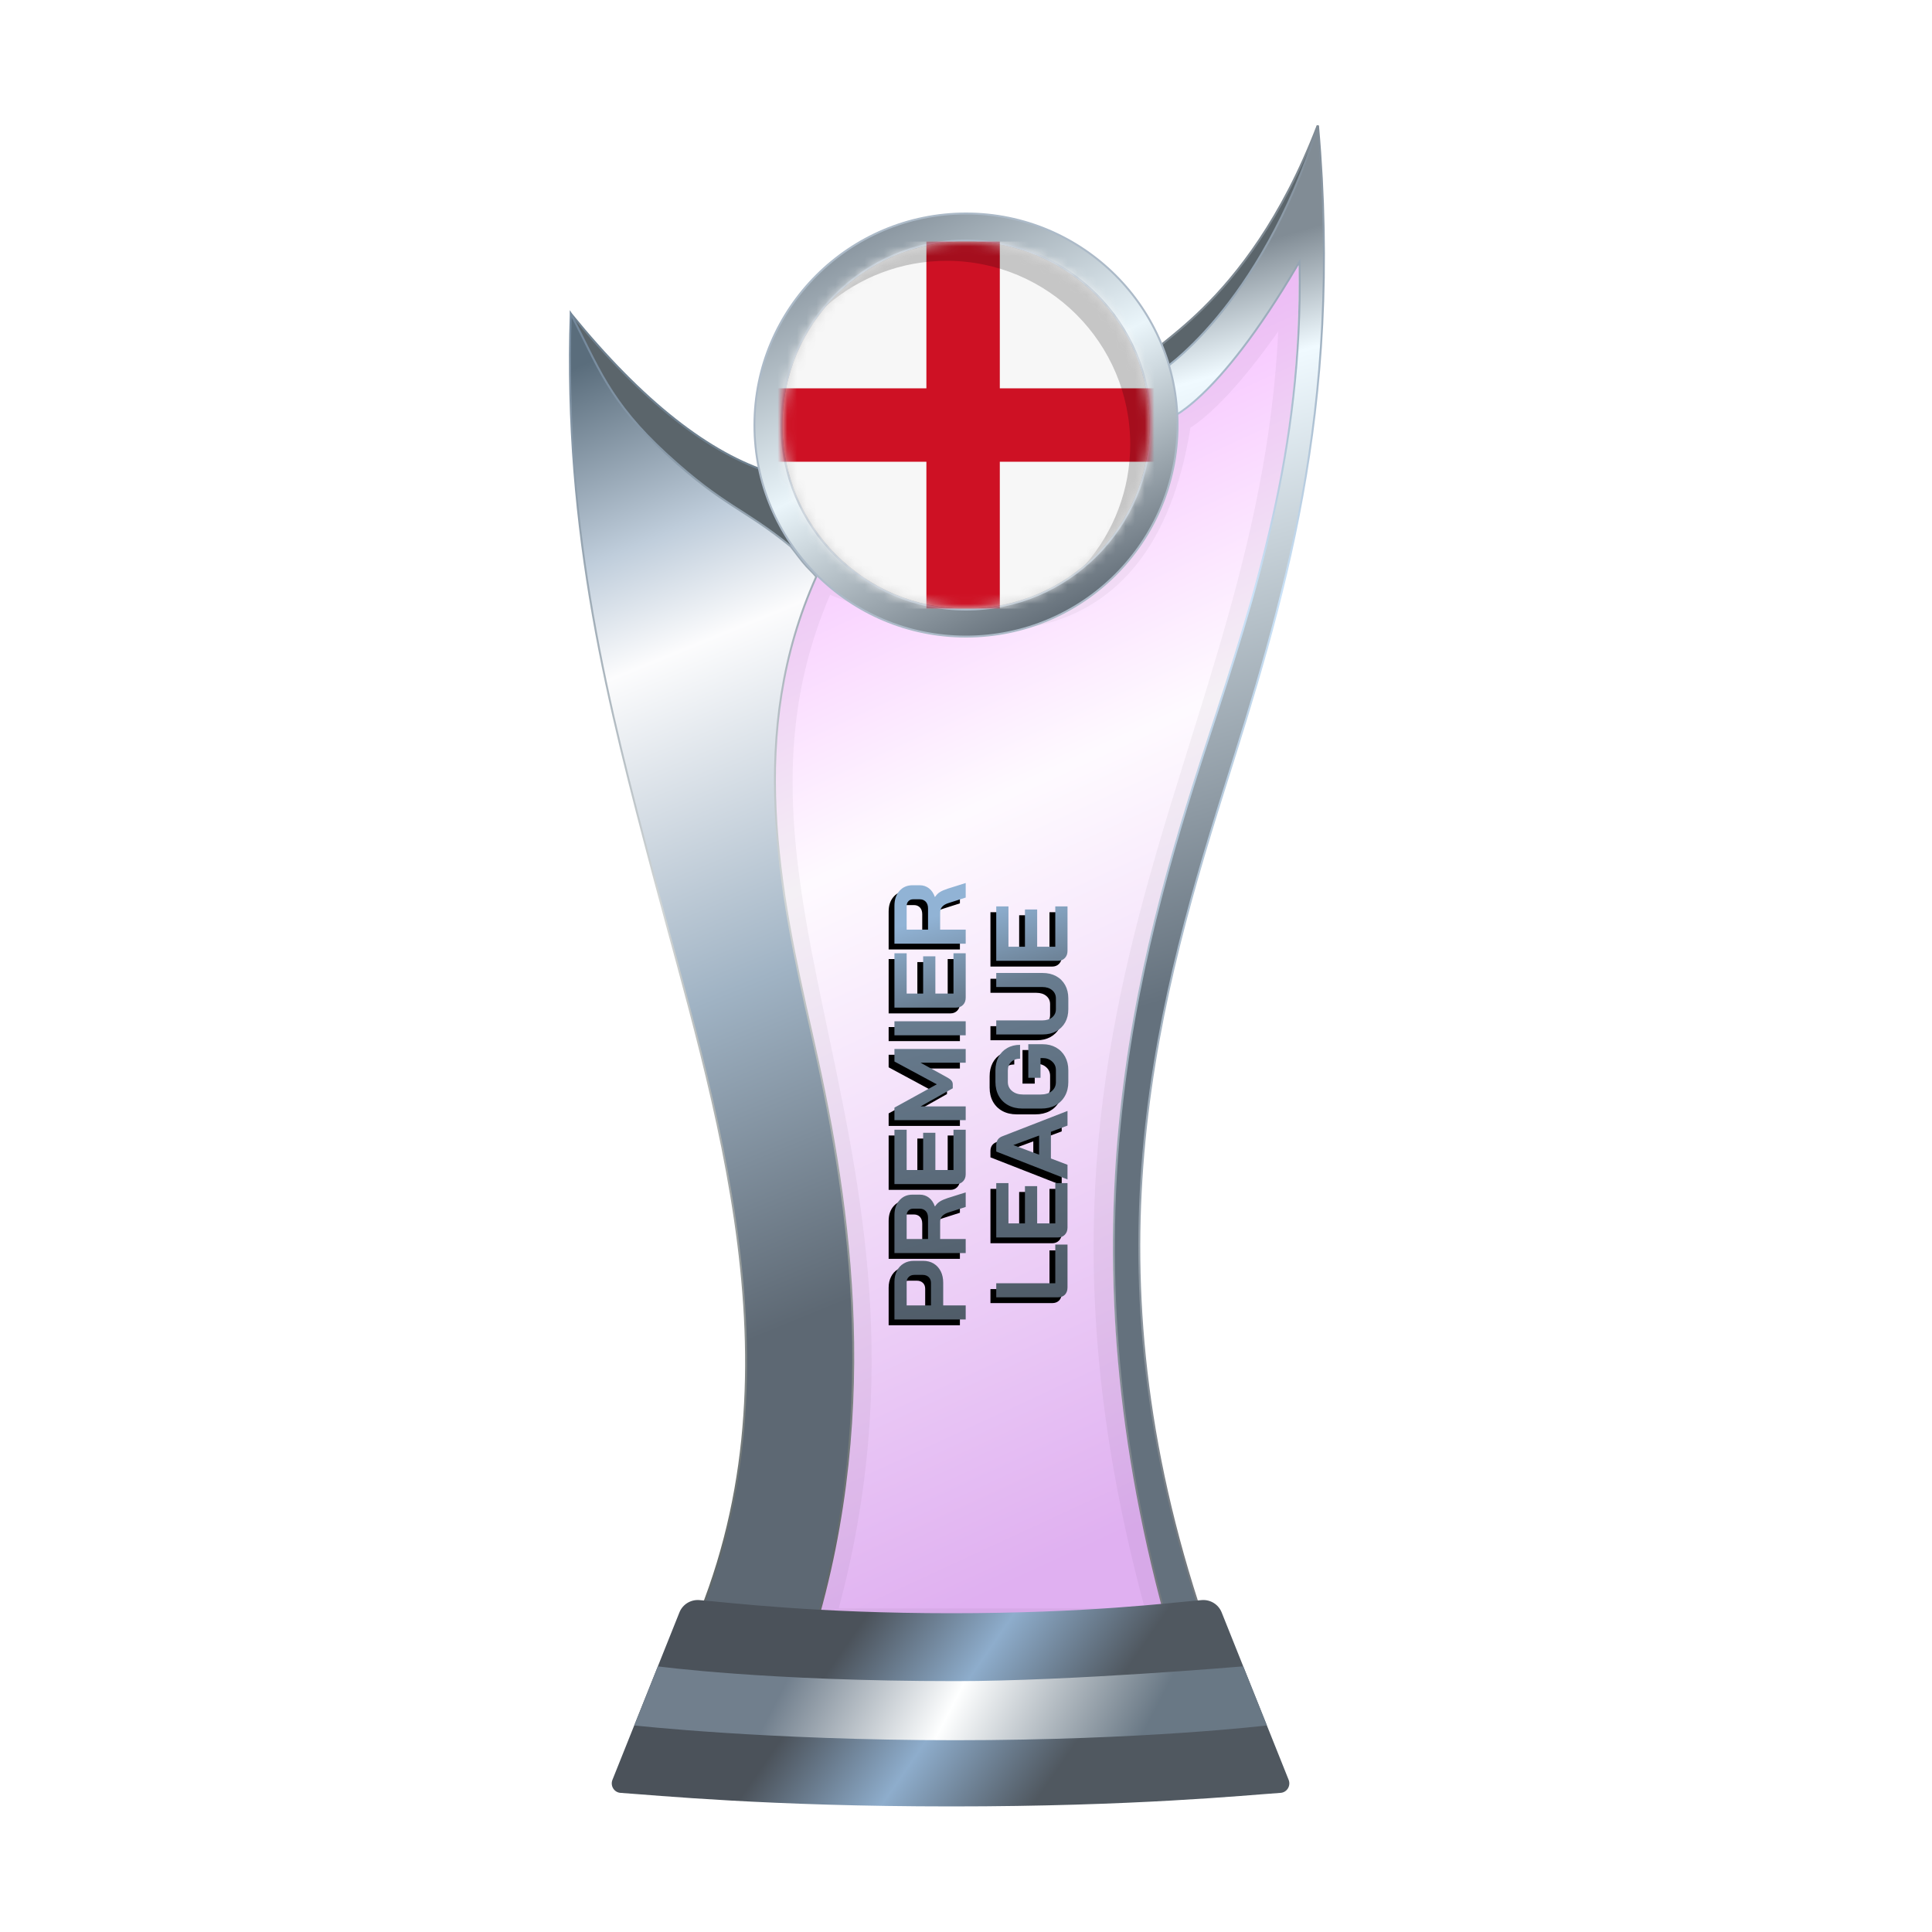
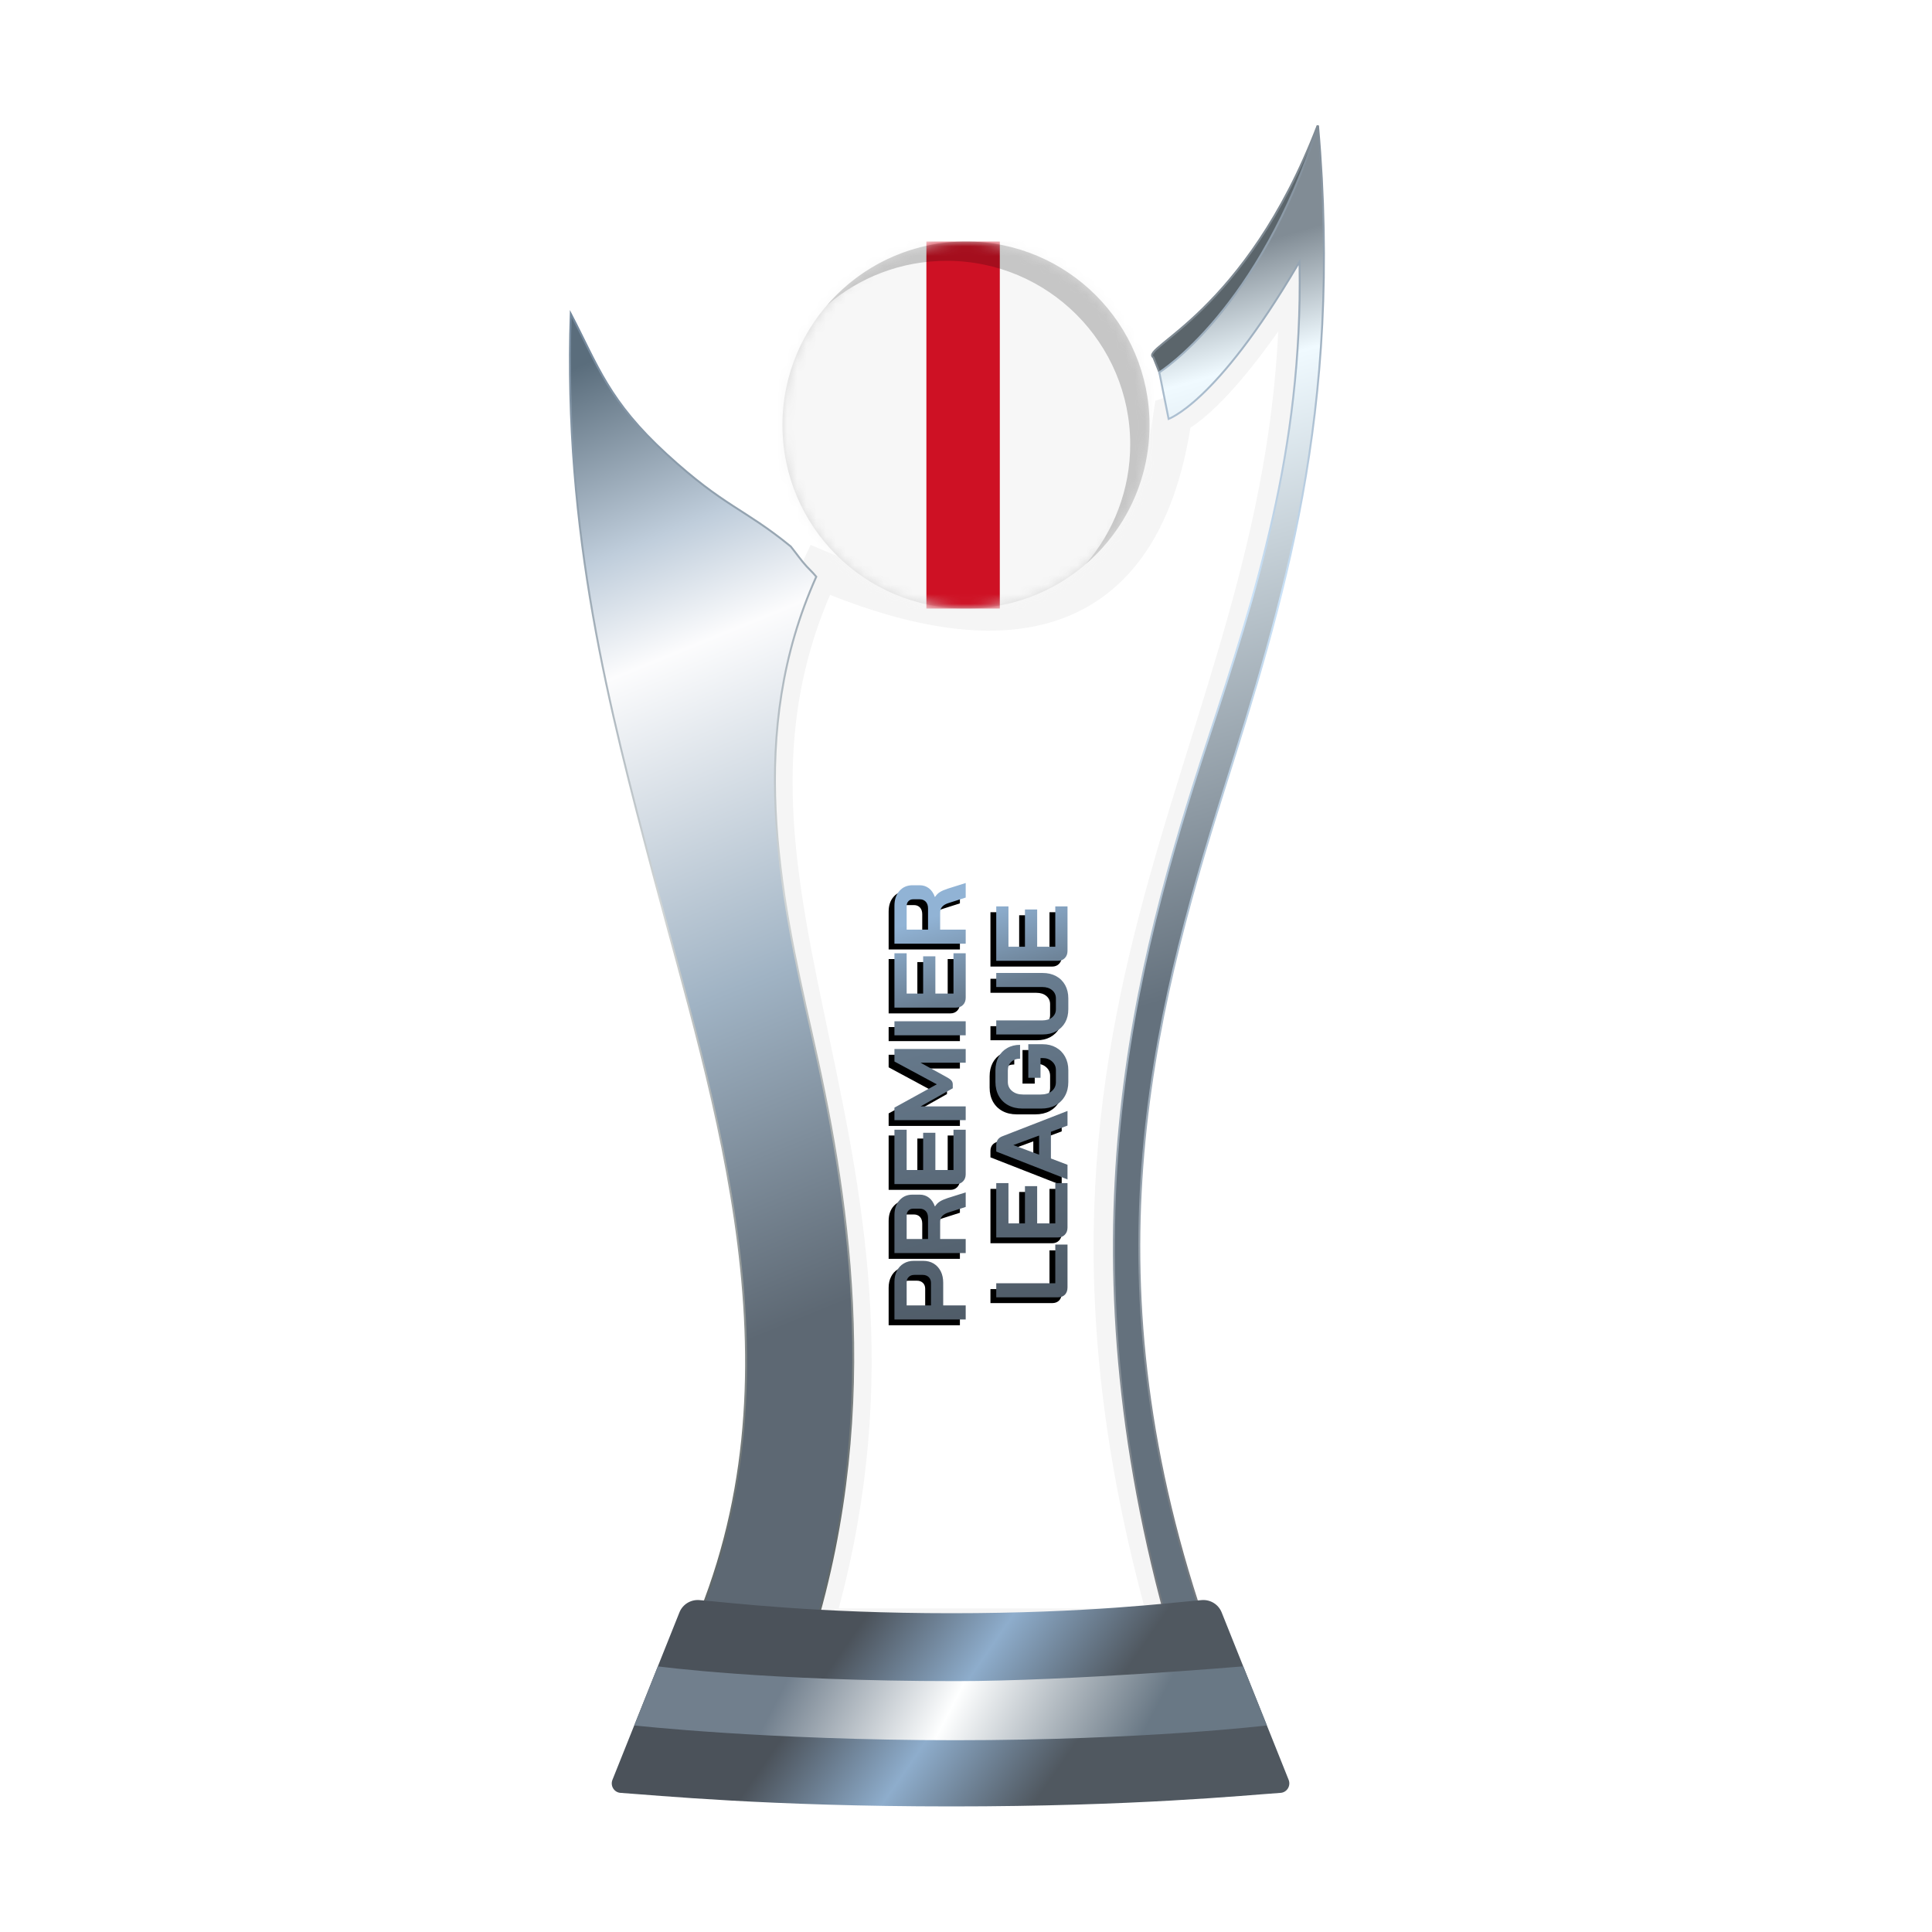
<svg xmlns="http://www.w3.org/2000/svg" xmlns:xlink="http://www.w3.org/1999/xlink" width="200px" height="200px" viewBox="0 0 200 200" version="1.1">
  <title>england_silver</title>
  <defs>
    <linearGradient x1="39.044%" y1="6.772%" x2="58.233%" y2="95.397%" id="linearGradient-1">
      <stop stop-color="#EE86FF" offset="0%" />
      <stop stop-color="#FEF7FF" offset="37.799%" />
      <stop stop-color="#CB7CE7" offset="100%" />
    </linearGradient>
    <filter x="-9.2%" y="-7.0%" width="118.4%" height="110.5%" filterUnits="objectBoundingBox" id="filter-2">
      <feGaussianBlur stdDeviation="1" in="SourceGraphic" />
    </filter>
    <linearGradient x1="50.332%" y1="8.222%" x2="53.008%" y2="57.196%" id="linearGradient-3">
      <stop stop-color="#818C95" offset="0%" />
      <stop stop-color="#F0FAFF" offset="16.42%" />
      <stop stop-color="#64717D" offset="100%" />
    </linearGradient>
    <linearGradient x1="50.955%" y1="-0.323%" x2="51.506%" y2="94.957%" id="linearGradient-4">
      <stop stop-color="#7F8B96" offset="0%" />
      <stop stop-color="#CAE2F8" offset="32.955%" />
      <stop stop-color="#757A7F" offset="100%" />
    </linearGradient>
    <linearGradient x1="48.684%" y1="0.016%" x2="56.281%" y2="77.617%" id="linearGradient-5">
      <stop stop-color="#5A6D7C" offset="0%" />
      <stop stop-color="#BFCDDB" offset="19.433%" />
      <stop stop-color="#FCFCFD" offset="31.193%" />
      <stop stop-color="#A0B3C4" offset="65.716%" />
      <stop stop-color="#5D6873" offset="100%" />
    </linearGradient>
    <linearGradient x1="52.298%" y1="-0.283%" x2="54.68%" y2="93.621%" id="linearGradient-6">
      <stop stop-color="#73889C" offset="0%" />
      <stop stop-color="#D1D5D5" offset="47.712%" />
      <stop stop-color="#626969" offset="100%" />
    </linearGradient>
    <linearGradient x1="29.723%" y1="45.927%" x2="71.412%" y2="54.64%" id="linearGradient-7">
      <stop stop-color="#4B525A" offset="0%" />
      <stop stop-color="#8EADCC" offset="49.166%" />
      <stop stop-color="#505860" offset="100%" />
    </linearGradient>
    <linearGradient x1="22.357%" y1="48.161%" x2="82.774%" y2="51.797%" id="linearGradient-8">
      <stop stop-color="#717F8D" offset="0%" />
      <stop stop-color="#FEFFFF" offset="46.571%" />
      <stop stop-color="#697885" offset="100%" />
    </linearGradient>
    <linearGradient x1="15.322%" y1="11.29%" x2="60.493%" y2="100.18%" id="linearGradient-9">
      <stop stop-color="#8B97A1" offset="0%" />
      <stop stop-color="#EAF5FA" offset="47.712%" />
      <stop stop-color="#66717B" offset="100%" />
    </linearGradient>
    <circle id="path-10" cx="19" cy="19" r="19" />
    <linearGradient x1="0%" y1="52.911%" x2="94.547%" y2="42.065%" id="linearGradient-12">
      <stop stop-color="#4F5B67" offset="0%" />
      <stop stop-color="#687C8F" offset="78.543%" />
      <stop stop-color="#91B3D5" offset="100%" />
    </linearGradient>
    <path d="M79,105 L82.889,105 C83.317,105 83.697,105.084 84.027,105.253 C84.357,105.414 84.614,105.65 84.796,105.959 C84.979,106.261 85.07,106.609 85.07,107.002 L85.07,107.982 C85.07,108.39 84.975,108.752 84.786,109.068 C84.596,109.377 84.329,109.619 83.985,109.795 C83.648,109.964 83.254,110.048 82.805,110.048 L80.454,110.048 L80.454,112.377 L79,112.377 L79,105 Z M82.783,108.783 C83.029,108.783 83.23,108.706 83.384,108.552 C83.539,108.39 83.616,108.179 83.616,107.919 L83.616,107.066 C83.616,106.82 83.546,106.627 83.405,106.486 C83.272,106.338 83.093,106.265 82.868,106.265 L80.454,106.265 L80.454,108.783 L82.783,108.783 Z M85.875,105 L89.795,105 C90.434,105 90.948,105.172 91.334,105.516 C91.727,105.861 91.924,106.314 91.924,106.876 L91.924,107.614 C91.924,107.979 91.819,108.299 91.608,108.573 C91.404,108.84 91.105,109.043 90.712,109.184 L90.712,109.205 C90.937,109.352 91.105,109.521 91.218,109.711 C91.337,109.9 91.453,110.164 91.566,110.501 L92.156,112.377 L90.649,112.377 L90.09,110.628 C89.999,110.326 89.872,110.101 89.711,109.953 C89.549,109.806 89.349,109.732 89.11,109.732 L87.329,109.732 L87.329,112.377 L85.875,112.377 L85.875,105 Z M89.521,108.478 C89.816,108.478 90.048,108.4 90.217,108.246 C90.385,108.084 90.47,107.877 90.47,107.624 L90.47,106.939 C90.47,106.735 90.406,106.574 90.28,106.454 C90.153,106.328 89.985,106.265 89.774,106.265 L87.329,106.265 L87.329,108.478 L89.521,108.478 Z M94.039,112.377 C93.737,112.377 93.491,112.286 93.302,112.103 C93.112,111.92 93.017,111.682 93.017,111.386 L93.017,105 L98.645,105 L98.645,106.265 L94.471,106.265 L94.471,107.972 L98.329,107.972 L98.329,109.237 L94.471,109.237 L94.471,111.112 L98.645,111.112 L98.645,112.377 L94.039,112.377 Z M99.635,105 L100.931,105 L103.344,109.384 L105.705,105 L107.001,105 L107.001,112.377 L105.579,112.377 L105.579,107.708 L104.029,110.512 C103.924,110.701 103.815,110.838 103.703,110.923 C103.597,111 103.474,111.039 103.334,111.039 L102.933,111.039 L101.057,107.708 L101.057,112.377 L99.635,112.377 L99.635,105 Z M108.416,105 L109.87,105 L109.87,112.377 L108.416,112.377 L108.416,105 Z M112.307,112.377 C112.005,112.377 111.759,112.286 111.569,112.103 C111.38,111.92 111.285,111.682 111.285,111.386 L111.285,105 L116.912,105 L116.912,106.265 L112.739,106.265 L112.739,107.972 L116.596,107.972 L116.596,109.237 L112.739,109.237 L112.739,111.112 L116.912,111.112 L116.912,112.377 L112.307,112.377 Z M117.903,105 L121.823,105 C122.462,105 122.975,105.172 123.361,105.516 C123.755,105.861 123.952,106.314 123.952,106.876 L123.952,107.614 C123.952,107.979 123.846,108.299 123.635,108.573 C123.432,108.84 123.133,109.043 122.74,109.184 L122.74,109.205 C122.965,109.352 123.133,109.521 123.246,109.711 C123.365,109.9 123.481,110.164 123.593,110.501 L124.183,112.377 L122.676,112.377 L122.118,110.628 C122.027,110.326 121.9,110.101 121.739,109.953 C121.577,109.806 121.377,109.732 121.138,109.732 L119.357,109.732 L119.357,112.377 L117.903,112.377 L117.903,105 Z M121.549,108.478 C121.844,108.478 122.076,108.4 122.244,108.246 C122.413,108.084 122.497,107.877 122.497,107.624 L122.497,106.939 C122.497,106.735 122.434,106.574 122.308,106.454 C122.181,106.328 122.013,106.265 121.802,106.265 L119.357,106.265 L119.357,108.478 L121.549,108.478 Z M82.317,122.916 C82.008,122.916 81.759,122.828 81.569,122.652 C81.386,122.469 81.295,122.231 81.295,121.936 L81.295,115.539 L82.749,115.539 L82.749,121.651 L86.754,121.651 L86.754,122.916 L82.317,122.916 Z M88.513,122.916 C88.211,122.916 87.965,122.824 87.775,122.642 C87.586,122.459 87.491,122.22 87.491,121.925 L87.491,115.539 L93.118,115.539 L93.118,116.803 L88.945,116.803 L88.945,118.511 L92.802,118.511 L92.802,119.775 L88.945,119.775 L88.945,121.651 L93.118,121.651 L93.118,122.916 L88.513,122.916 Z M98.429,121.198 L95.668,121.198 L95.014,122.916 L93.497,122.916 L96.384,115.539 L97.038,115.539 C97.495,115.539 97.804,115.749 97.965,116.171 L100.589,122.916 L99.072,122.916 L98.429,121.198 Z M96.058,119.975 L98.039,119.975 L97.059,117.32 L97.048,117.32 L96.058,119.975 Z M103.574,123 C103.033,123 102.555,122.884 102.141,122.652 C101.726,122.42 101.403,122.094 101.171,121.672 C100.946,121.244 100.834,120.752 100.834,120.197 L100.834,118.258 C100.834,117.703 100.946,117.214 101.171,116.793 C101.403,116.364 101.726,116.034 102.141,115.802 C102.562,115.57 103.047,115.454 103.595,115.454 L104.775,115.454 C105.302,115.454 105.766,115.56 106.166,115.771 C106.567,115.981 106.876,116.28 107.094,116.666 C107.319,117.053 107.431,117.499 107.431,118.005 L105.998,118.005 C105.998,117.625 105.885,117.32 105.661,117.088 C105.436,116.856 105.141,116.74 104.775,116.74 L103.595,116.74 C103.202,116.74 102.886,116.888 102.647,117.183 C102.408,117.471 102.288,117.85 102.288,118.321 L102.288,120.133 C102.288,120.604 102.404,120.987 102.636,121.282 C102.875,121.57 103.188,121.714 103.574,121.714 L104.818,121.714 C105.176,121.714 105.471,121.584 105.703,121.324 C105.942,121.064 106.061,120.741 106.061,120.355 L106.061,120.123 L104.017,120.123 L104.017,118.858 L107.494,118.858 L107.494,120.355 C107.494,120.868 107.382,121.324 107.157,121.725 C106.932,122.125 106.616,122.438 106.209,122.663 C105.801,122.888 105.337,123 104.818,123 L103.574,123 Z M111.119,123 C110.599,123 110.142,122.891 109.749,122.673 C109.355,122.449 109.05,122.136 108.832,121.735 C108.614,121.335 108.505,120.871 108.505,120.344 L108.505,115.539 L109.96,115.539 L109.96,120.302 C109.96,120.724 110.065,121.064 110.276,121.324 C110.493,121.584 110.775,121.714 111.119,121.714 L112.236,121.714 C112.587,121.714 112.872,121.584 113.09,121.324 C113.307,121.064 113.416,120.724 113.416,120.302 L113.416,115.539 L114.87,115.539 L114.87,120.344 C114.87,120.871 114.761,121.335 114.544,121.735 C114.326,122.136 114.017,122.449 113.616,122.673 C113.216,122.891 112.756,123 112.236,123 L111.119,123 Z M117.155,122.916 C116.852,122.916 116.606,122.824 116.417,122.642 C116.227,122.459 116.132,122.22 116.132,121.925 L116.132,115.539 L121.76,115.539 L121.76,116.803 L117.587,116.803 L117.587,118.511 L121.444,118.511 L121.444,119.775 L117.587,119.775 L117.587,121.651 L121.76,121.651 L121.76,122.916 L117.155,122.916 Z" id="path-13" />
    <filter x="-2.0%" y="-5.0%" width="102.7%" height="106.7%" filterUnits="objectBoundingBox" id="filter-14">
      <feOffset dx="-0.6" dy="-0.6" in="SourceAlpha" result="shadowOffsetOuter1" />
      <feColorMatrix values="0 0 0 0 0   0 0 0 0 0   0 0 0 0 0  0 0 0 0.2 0" type="matrix" in="shadowOffsetOuter1" />
    </filter>
  </defs>
  <g id="england_silver" stroke="none" stroke-width="1" fill="none" fill-rule="evenodd">
    <g id="euro_qualify_gold_shield" transform="translate(59, 13)">
      <g id="cup" transform="translate(-0, 0)">
-         <path d="M25.9,46 C10,79.5 39.5,107 25.182,155.5 L62.144,155.5 C43.037,88.637 76.262,63.456 75.431,14.451 C66.71,28.571 62.4,30 62.4,30 C59.078,53.672 42.512,53.06 25.9,46 Z" id="glass" fill="url(#linearGradient-1)" fill-rule="nonzero" opacity="0.6" />
        <path d="M25.9,46 C10,79.5 39.5,107 25.182,155.5 L62.144,155.5 C43.037,88.637 76.262,63.456 75.431,14.451 C66.71,28.571 62.4,30 62.4,30 C59.078,53.672 42.512,53.06 25.9,46 Z" id="glass-shadow" stroke="#000000" stroke-width="4" opacity="0.2" fill-rule="nonzero" filter="url(#filter-2)" />
        <path d="M77.4,0 C69.9,19.5 58.9,23 60.4,24 L61.4,26.5 C69.9,24 77.4,10 77.4,0 Z" id="Path" stroke="#7E8992" stroke-width="0.2" fill="#5B656B" fill-rule="nonzero" />
        <path d="M75.531,14.449 L75.525,14.093 L75.345,14.4 C71.083,21.669 67.706,25.673 65.398,27.859 C64.244,28.951 63.358,29.589 62.763,29.953 C62.465,30.135 62.24,30.248 62.091,30.316 C62.045,30.337 62.007,30.353 61.975,30.366 L61.012,25.547 C61.029,25.536 61.05,25.522 61.075,25.505 C61.155,25.452 61.271,25.372 61.422,25.264 C61.723,25.046 62.159,24.715 62.701,24.256 C63.784,23.338 65.292,21.913 66.989,19.877 C70.329,15.871 74.404,9.504 77.441,0.005 C80.081,29.62 73.719,49.746 67.747,68.635 C60.167,92.611 53.219,119.579 66.142,156.4 L62.219,156.4 C50.618,115.733 58.388,86.997 66.053,63.575 C70.975,48.533 75.856,33.617 75.531,14.449 Z" id="Path" stroke="url(#linearGradient-4)" stroke-width="0.2" fill="url(#linearGradient-3)" fill-rule="nonzero" />
-         <path d="M0.12,19.5 C7.453,28.5 14.413,34 21,36 L24,45 C8.413,35.333 0.453,26.833 0.12,19.5 Z" id="Path-2" stroke="#6F8190" stroke-width="0.2" fill="#5B656B" />
        <path d="M12.448,156.4 C24.523,129.475 14.934,101.369 8.615,77.48 C4.139,60.556 -0.705,42.242 0.085,19.478 C2.915,24.898 4,28.5 10,34 C16,39.5 17.965,39.575 22.86,43.571 C23.46,44.321 23.976,45.069 24.5,45.631 C24.763,45.913 25,46.147 25.16,46.312 C25.213,46.367 25.327,46.496 25.5,46.7 C18.264,62.841 21.677,79.21 25.037,94.011 C28.6,109.705 32.549,132.09 25.108,156.4 L12.448,156.4 Z" id="Path" stroke="url(#linearGradient-6)" stroke-width="0.2" fill="url(#linearGradient-5)" fill-rule="nonzero" />
        <path d="M11.335,153.913 C11.669,153.078 12.513,152.565 13.409,152.641 C16.674,152.916 25.364,154 39.5,154 C53.636,154 62.126,152.916 65.391,152.641 C66.287,152.565 67.131,153.078 67.465,153.913 L74.398,171.244 C74.647,171.869 74.227,172.553 73.557,172.598 C69.827,172.849 58.454,174 39.5,174 C20.546,174 8.973,172.849 5.243,172.598 C4.573,172.553 4.153,171.869 4.402,171.244 L11.335,153.913 Z" id="Path" fill="url(#linearGradient-7)" fill-rule="nonzero" />
        <path d="M9.1,159.5 C9.1,159.5 20.307,161.029 39.902,161.029 C51.809,161.029 69.7,159.5 69.7,159.5 L72.15,165.617 C72.15,165.617 59.498,167.146 39.902,167.146 C20.307,167.146 6.66,165.617 6.66,165.617 L9.1,159.5 Z" id="Path" fill="url(#linearGradient-8)" fill-rule="nonzero" />
-         <circle id="Oval" fill="#6F727A" cx="41" cy="31" r="21" />
-         <path d="M41,9.1 C47.048,9.1 52.523,11.551 56.486,15.514 C60.449,19.477 62.9,24.952 62.9,31 C62.9,37.048 60.449,42.523 56.486,46.486 C52.523,50.449 47.048,52.9 41,52.9 C34.952,52.9 29.477,50.449 25.514,46.486 C21.551,42.523 19.1,37.048 19.1,31 C19.1,24.952 21.551,19.477 25.514,15.514 C29.477,11.551 34.952,9.1 41,9.1 Z M41,11.9 C35.726,11.9 30.951,14.038 27.494,17.494 C24.038,20.951 21.9,25.726 21.9,31 C21.9,36.274 24.038,41.049 27.494,44.506 C30.951,47.962 35.726,50.1 41,50.1 C46.274,50.1 51.049,47.962 54.506,44.506 C57.962,41.049 60.1,36.274 60.1,31 C60.1,25.726 57.962,20.951 54.506,17.494 C51.049,14.038 46.274,11.9 41,11.9 Z" id="Shape" stroke="#ACBAC8" stroke-width="0.2" fill="url(#linearGradient-9)" />
      </g>
    </g>
    <g id="spain" transform="translate(81, 25)">
      <mask id="mask-11" fill="white">
        <use xlink:href="#path-10" />
      </mask>
      <use id="Mask" fill="#D8D8D8" xlink:href="#path-10" />
      <g id="flag" mask="url(#mask-11)" fill-rule="nonzero">
        <g transform="translate(-6, 0)" id="Path">
          <path d="M0,3.8 C0,1.701 1.701,0 3.8,0 L45.6,0 C47.699,0 49.4,1.701 49.4,3.8 L49.4,34.2 C49.4,36.299 47.699,38 45.6,38 L3.8,38 C1.701,38 0,36.299 0,34.2 L0,3.8 Z" fill="#F7F7F7" />
          <polygon fill="#CE1124" points="20.9 0 28.5 0 28.5 38 20.9 38" />
-           <polygon fill="#CE1124" points="0 15.2 49.4 15.2 49.4 22.8 0 22.8" />
        </g>
      </g>
      <path d="M19,0 C29.493,0 38,8.507 38,19 C38,24.756 35.441,29.914 31.398,33.398 C34.266,30.07 36,25.738 36,21 C36,10.507 27.493,2 17,2 C12.262,2 7.93,3.734 4.602,6.602 C8.086,2.559 13.244,0 19,0 Z" id="Path" fill-opacity="0.2" fill="#000000" mask="url(#mask-11)" />
    </g>
    <g id="Combined-Shape" fill-rule="nonzero" transform="translate(101.592, 114) rotate(-90) translate(-101.592, -114)">
      <use fill="black" fill-opacity="1" filter="url(#filter-14)" xlink:href="#path-13" />
      <use fill="url(#linearGradient-12)" xlink:href="#path-13" />
    </g>
  </g>
</svg>